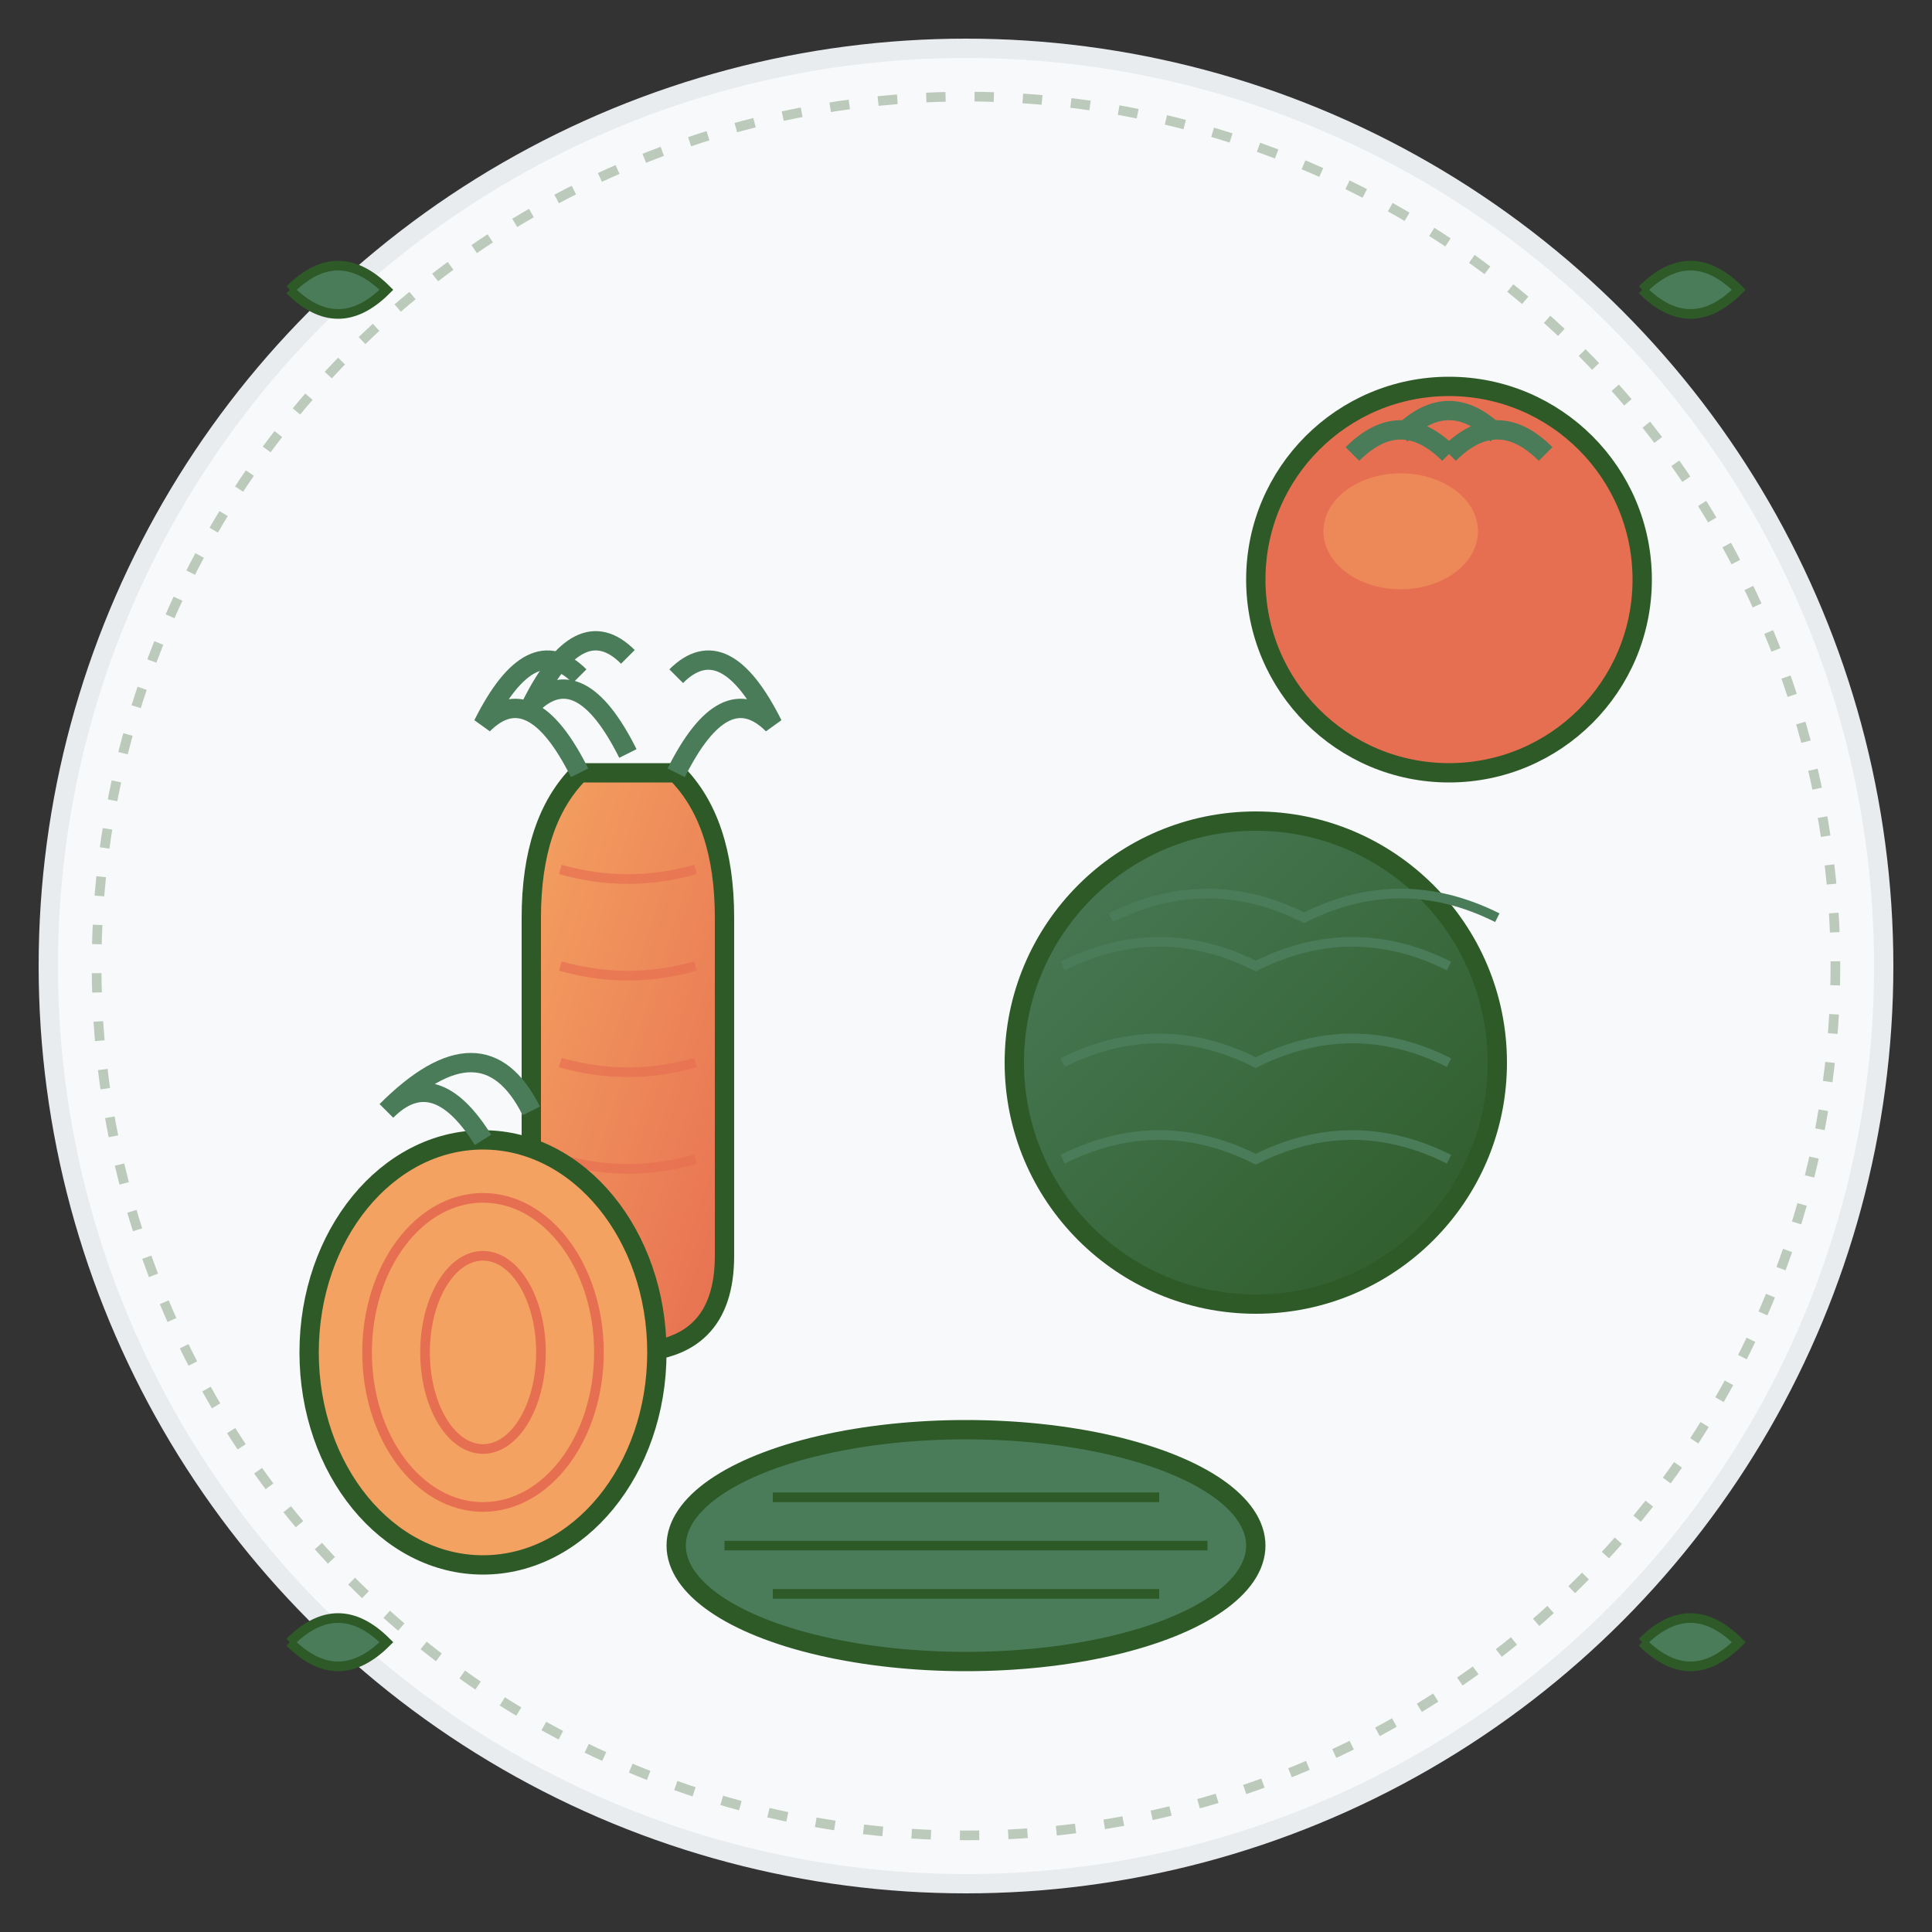
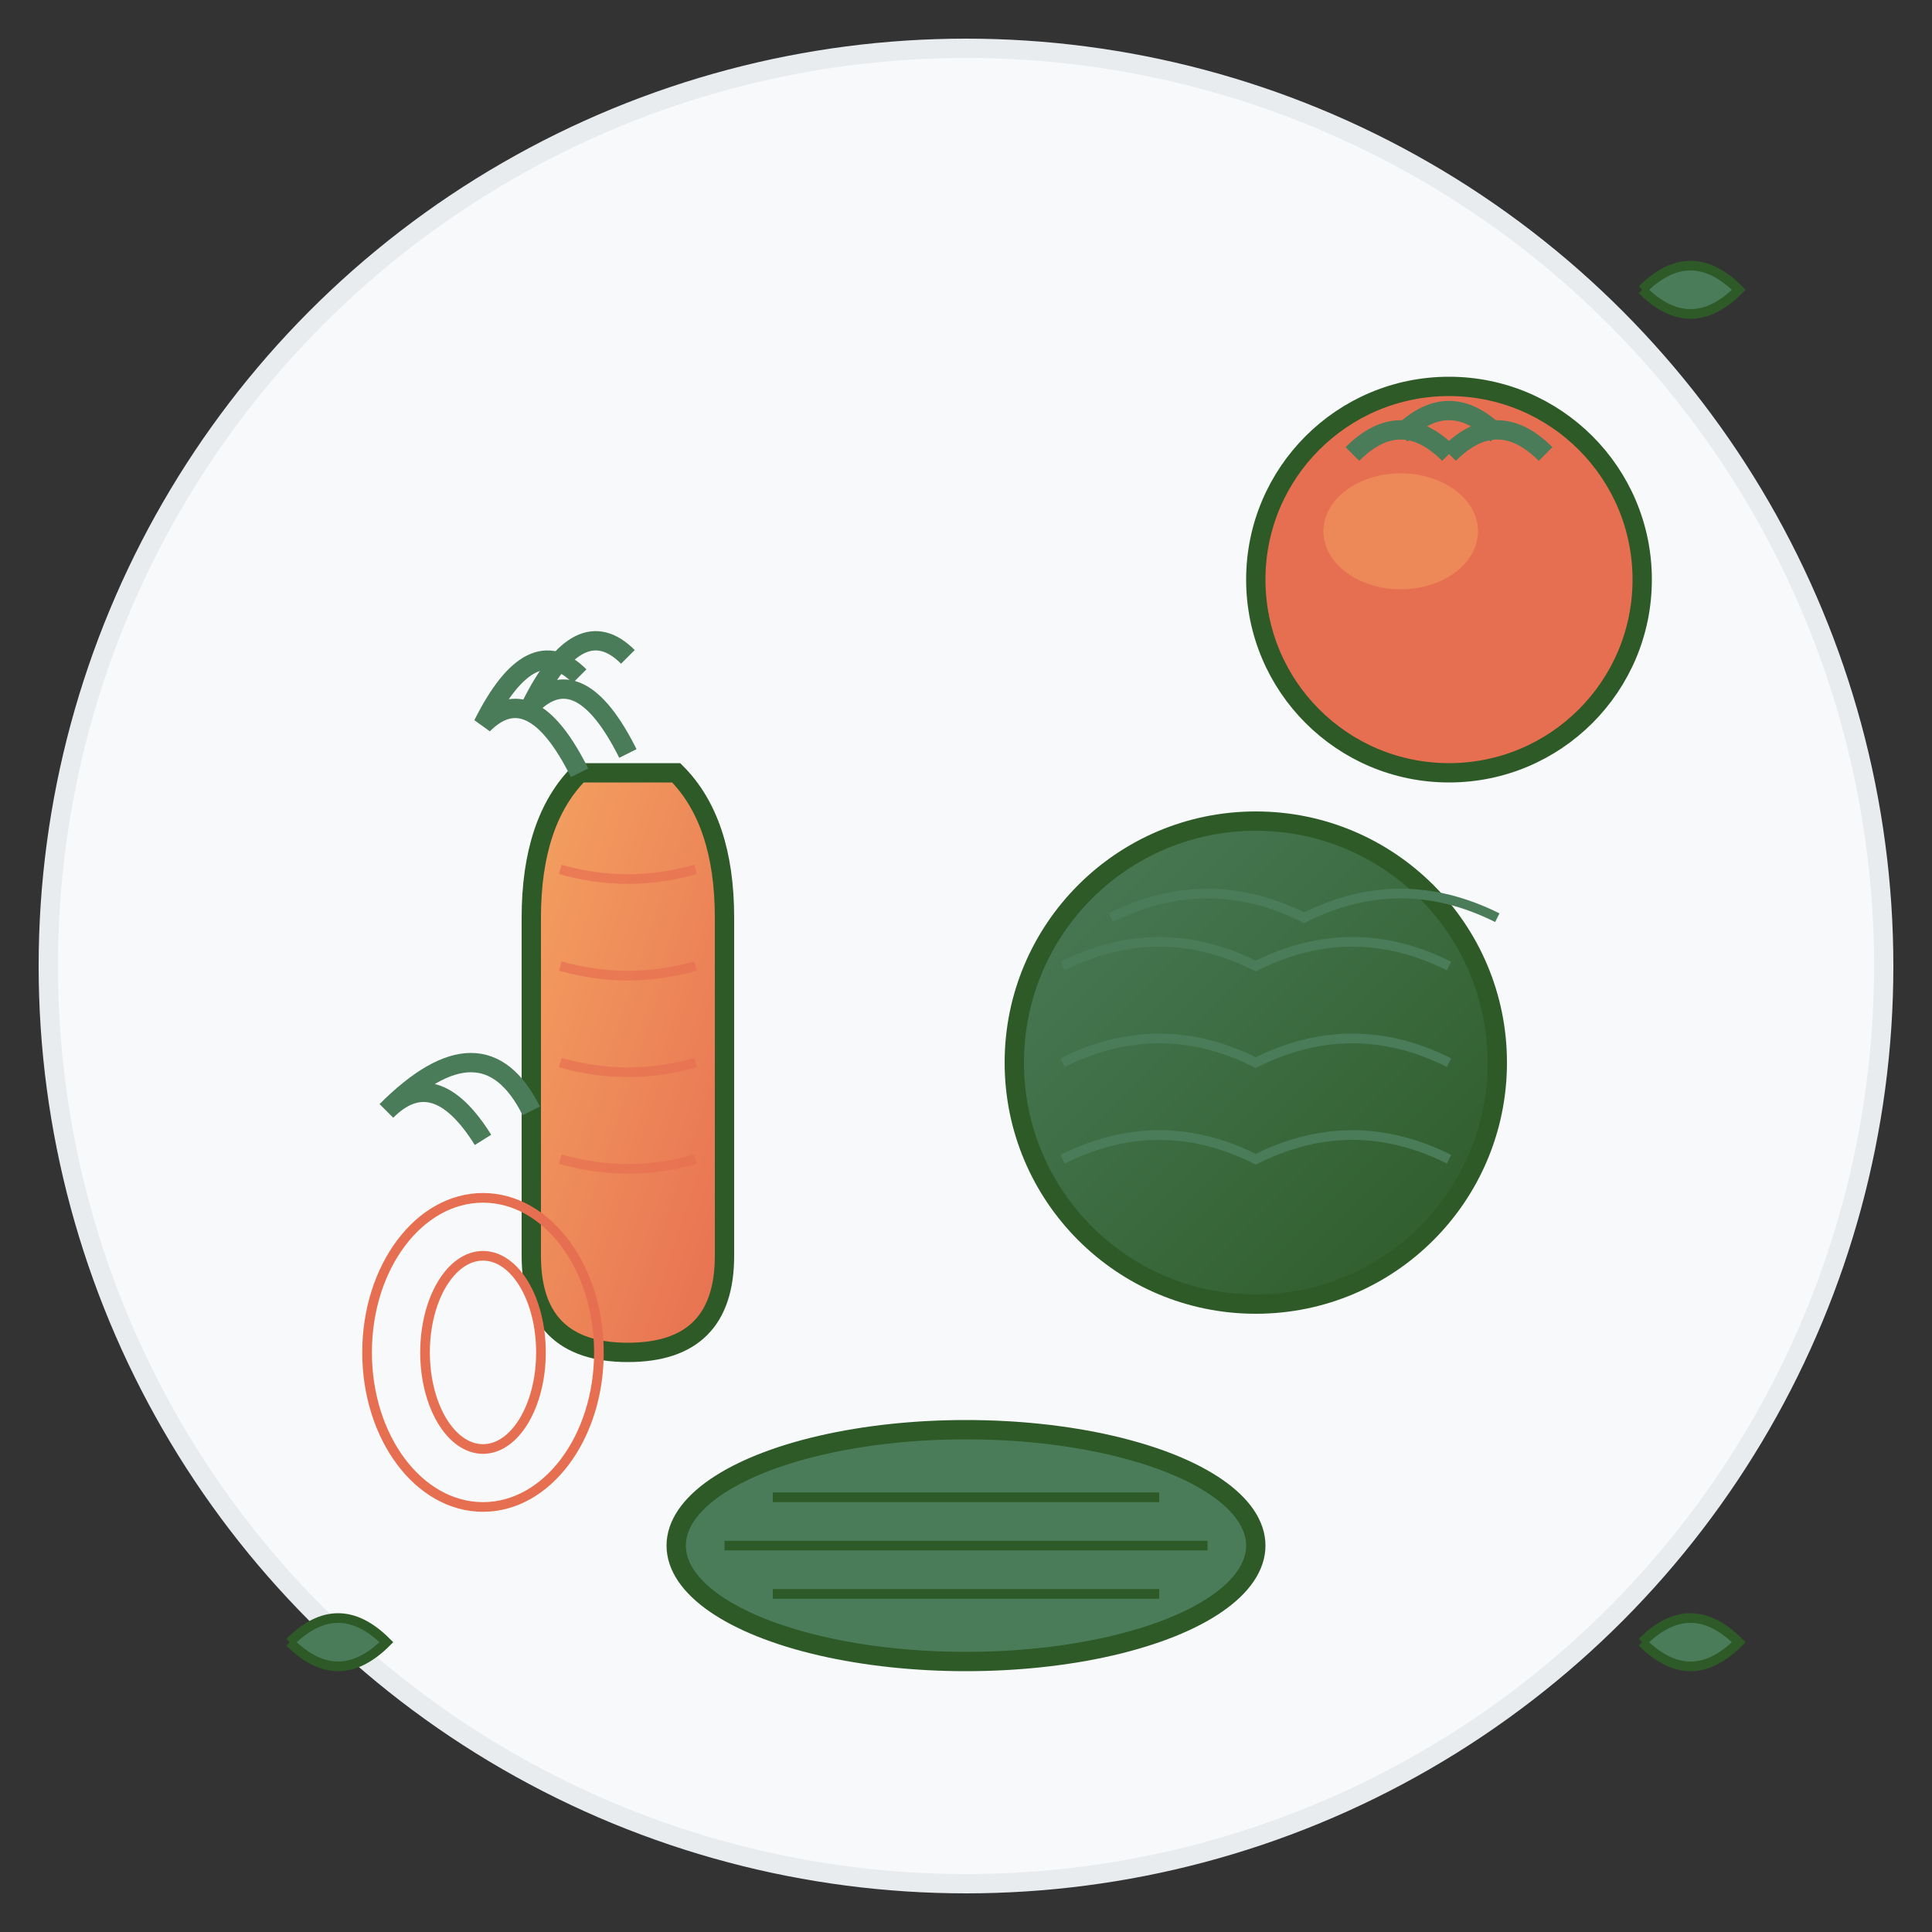
<svg xmlns="http://www.w3.org/2000/svg" viewBox="0 0 200 200" width="200" height="200">
  <rect x="0" y="0" width="200" height="200" fill="#333333" stroke="none" />
  <defs>
    <linearGradient id="carrotGradient" x1="0%" y1="0%" x2="100%" y2="100%">
      <stop offset="0%" style="stop-color:#f4a261;stop-opacity:1" />
      <stop offset="100%" style="stop-color:#e76f51;stop-opacity:1" />
    </linearGradient>
    <linearGradient id="cabbageGradient" x1="0%" y1="0%" x2="100%" y2="100%">
      <stop offset="0%" style="stop-color:#4a7c59;stop-opacity:1" />
      <stop offset="100%" style="stop-color:#2d5a27;stop-opacity:1" />
    </linearGradient>
  </defs>
  <circle cx="100" cy="100" r="95" fill="#f8f9fa" stroke="#e9ecef" stroke-width="2" />
  <path d="M60 80 Q55 85 55 95 L55 130 Q55 140 65 140 Q75 140 75 130 L75 95 Q75 85 70 80 Z" fill="url(#carrotGradient)" stroke="#2d5a27" stroke-width="2" />
  <g stroke="#4a7c59" stroke-width="2" fill="none">
    <path d="M60 80 Q55 70 50 75 Q55 65 60 70" />
    <path d="M65 78 Q60 68 55 73 Q60 63 65 68" />
-     <path d="M70 80 Q75 70 80 75 Q75 65 70 70" />
  </g>
  <g stroke="#e76f51" stroke-width="1" fill="none" opacity="0.7">
    <path d="M58 90 Q65 92 72 90" />
    <path d="M58 100 Q65 102 72 100" />
    <path d="M58 110 Q65 112 72 110" />
    <path d="M58 120 Q65 122 72 120" />
  </g>
  <circle cx="130" cy="110" r="25" fill="url(#cabbageGradient)" stroke="#2d5a27" stroke-width="2" />
  <g stroke="#4a7c59" stroke-width="1" fill="none">
    <path d="M110 100 Q120 95 130 100 Q140 95 150 100" />
    <path d="M110 110 Q120 105 130 110 Q140 105 150 110" />
    <path d="M110 120 Q120 115 130 120 Q140 115 150 120" />
    <path d="M115 95 Q125 90 135 95 Q145 90 155 95" />
  </g>
-   <ellipse cx="50" cy="140" rx="18" ry="22" fill="#f4a261" stroke="#2d5a27" stroke-width="2" />
  <ellipse cx="50" cy="140" rx="12" ry="16" fill="none" stroke="#e76f51" stroke-width="1" />
  <ellipse cx="50" cy="140" rx="6" ry="10" fill="none" stroke="#e76f51" stroke-width="1" />
  <path d="M50 118 Q45 110 40 115 Q50 105 55 115" stroke="#4a7c59" stroke-width="2" fill="none" />
  <circle cx="150" cy="60" r="20" fill="#e76f51" stroke="#2d5a27" stroke-width="2" />
  <g stroke="#4a7c59" stroke-width="2" fill="none">
    <path d="M145 45 Q150 40 155 45" />
    <path d="M140 47 Q145 42 150 47" />
    <path d="M150 47 Q155 42 160 47" />
  </g>
  <ellipse cx="145" cy="55" rx="8" ry="6" fill="#f4a261" opacity="0.5" />
  <ellipse cx="100" cy="160" rx="30" ry="12" fill="#4a7c59" stroke="#2d5a27" stroke-width="2" />
  <g stroke="#2d5a27" stroke-width="1" fill="none">
    <path d="M75 160 L125 160" />
    <path d="M80 155 L120 155" />
    <path d="M80 165 L120 165" />
  </g>
  <g fill="#4a7c59" stroke="#2d5a27" stroke-width="1">
-     <path d="M30 30 Q35 25 40 30 Q35 35 30 30" />
    <path d="M170 30 Q175 25 180 30 Q175 35 170 30" />
    <path d="M30 170 Q35 165 40 170 Q35 175 30 170" />
    <path d="M170 170 Q175 165 180 170 Q175 175 170 170" />
  </g>
-   <circle cx="100" cy="100" r="90" fill="none" stroke="#2d5a27" stroke-width="1" stroke-dasharray="2,3" opacity="0.3" />
</svg>